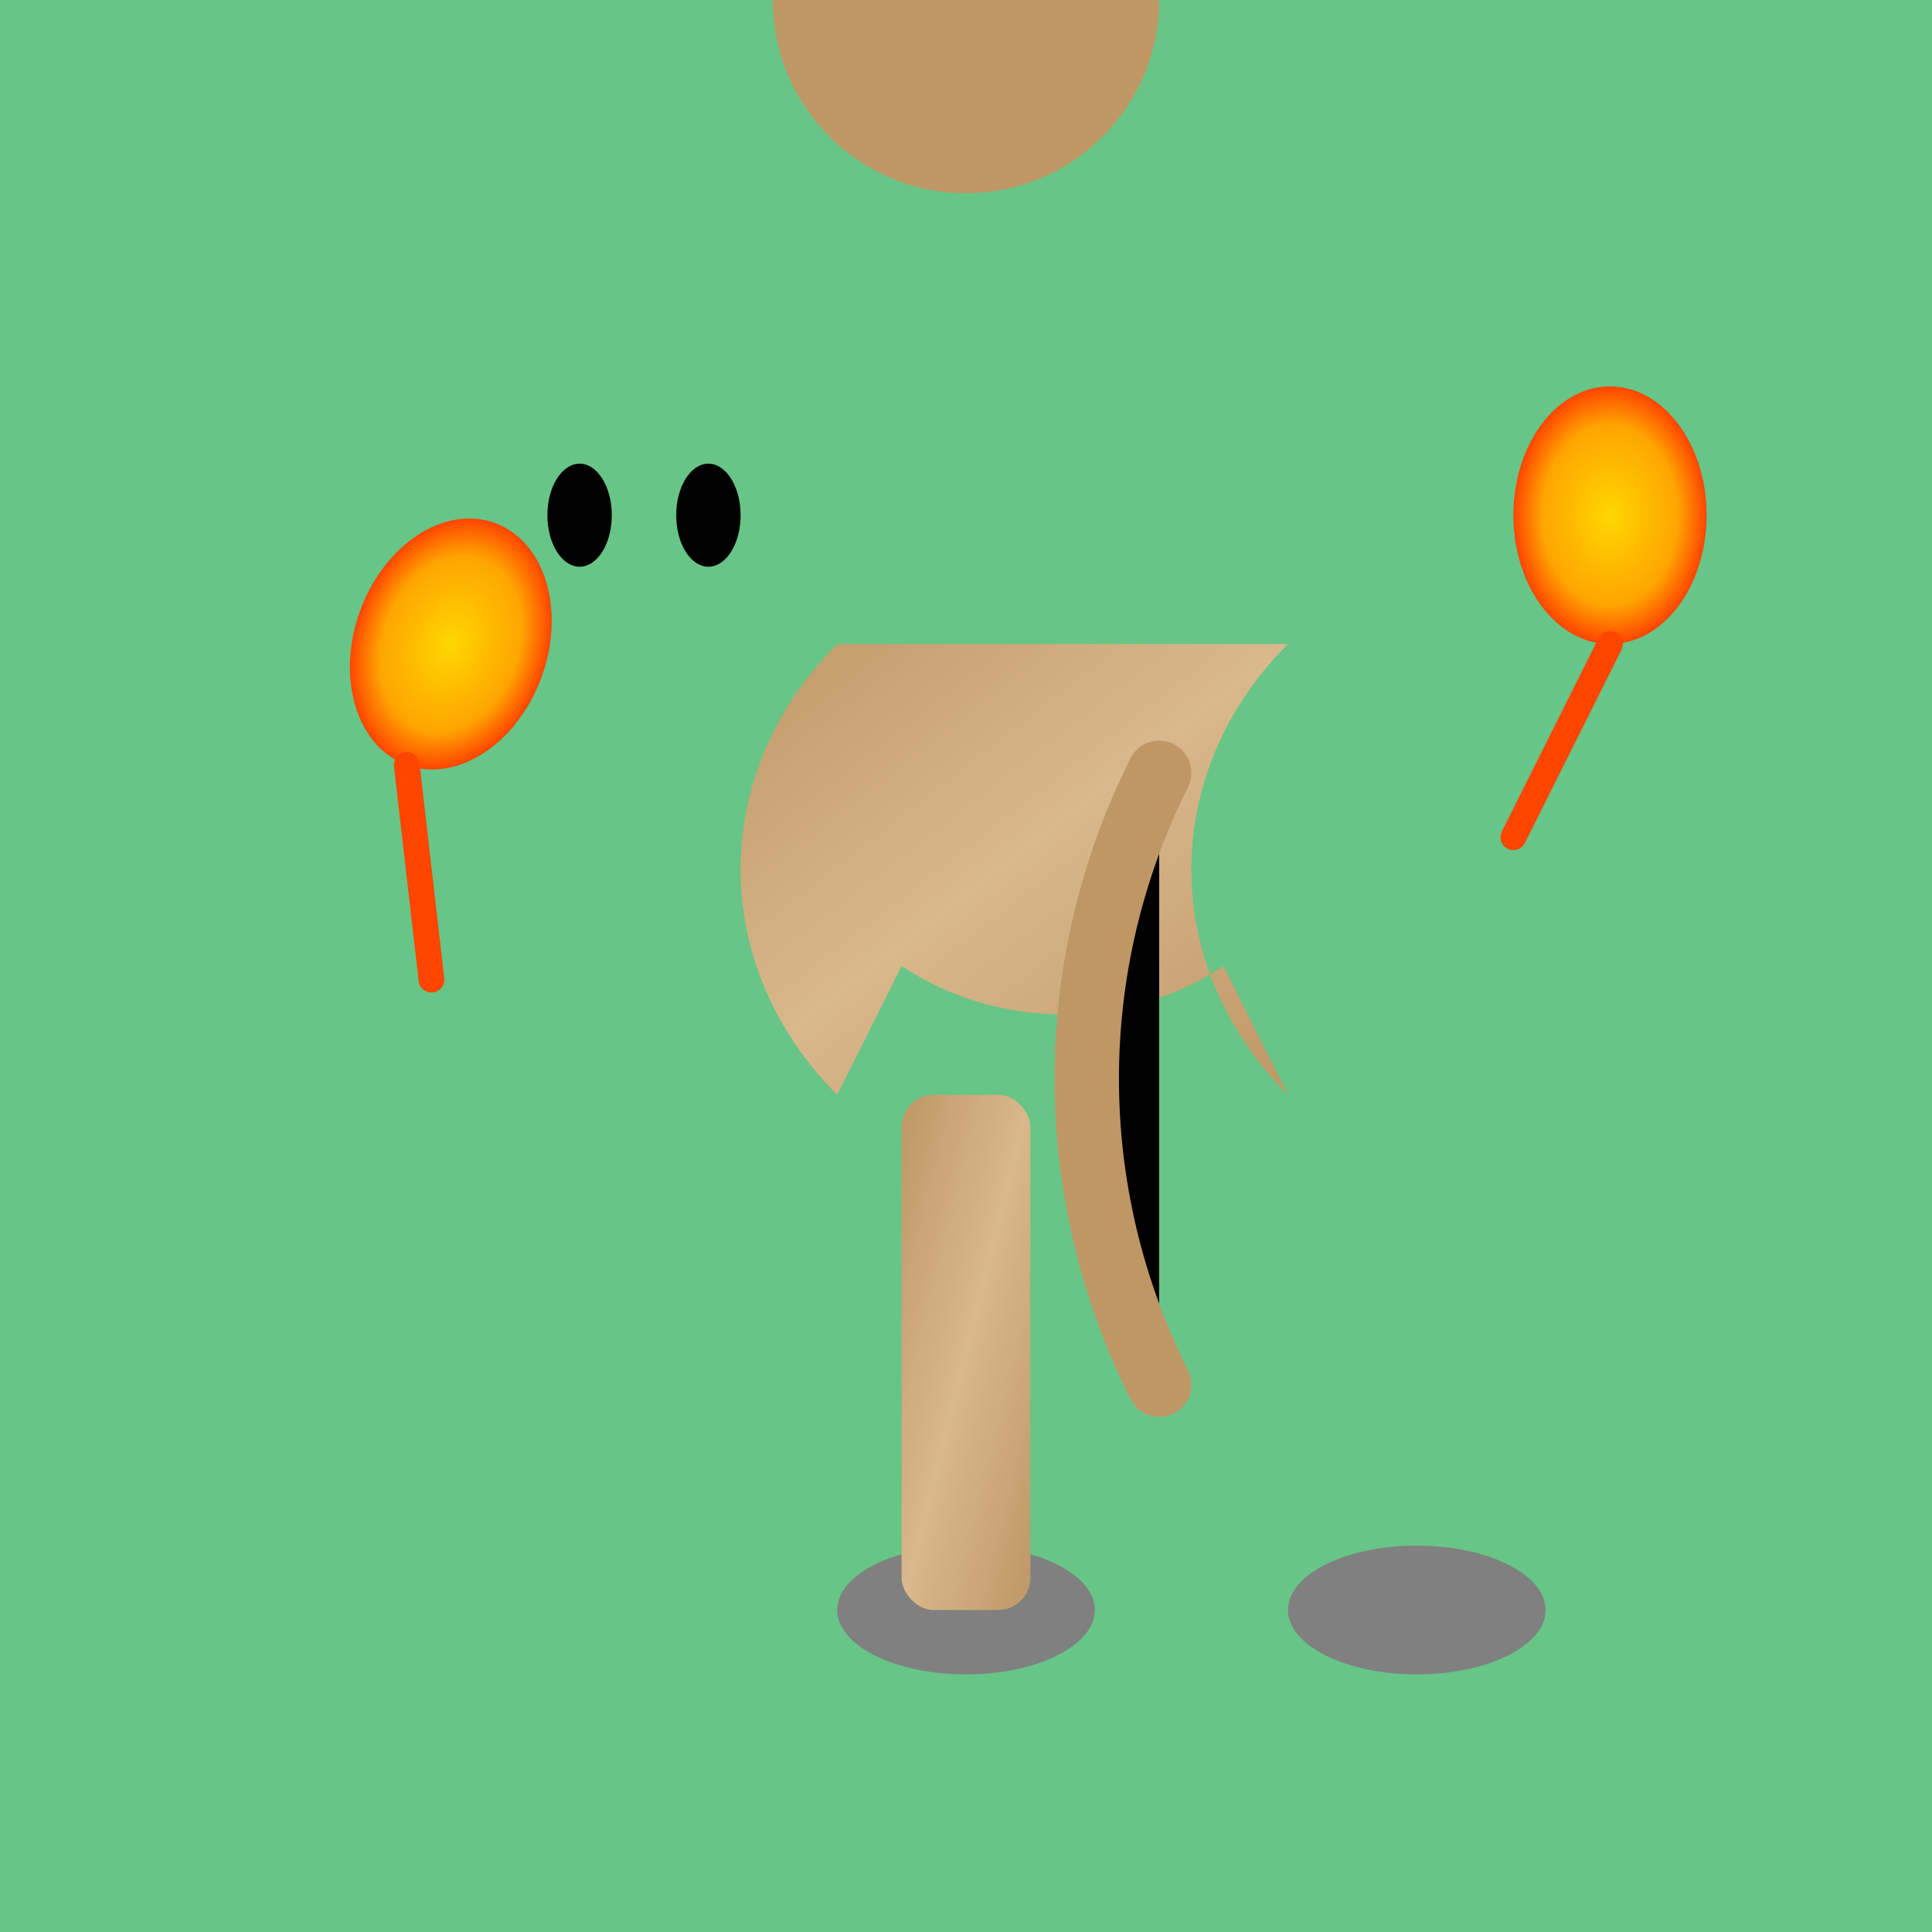
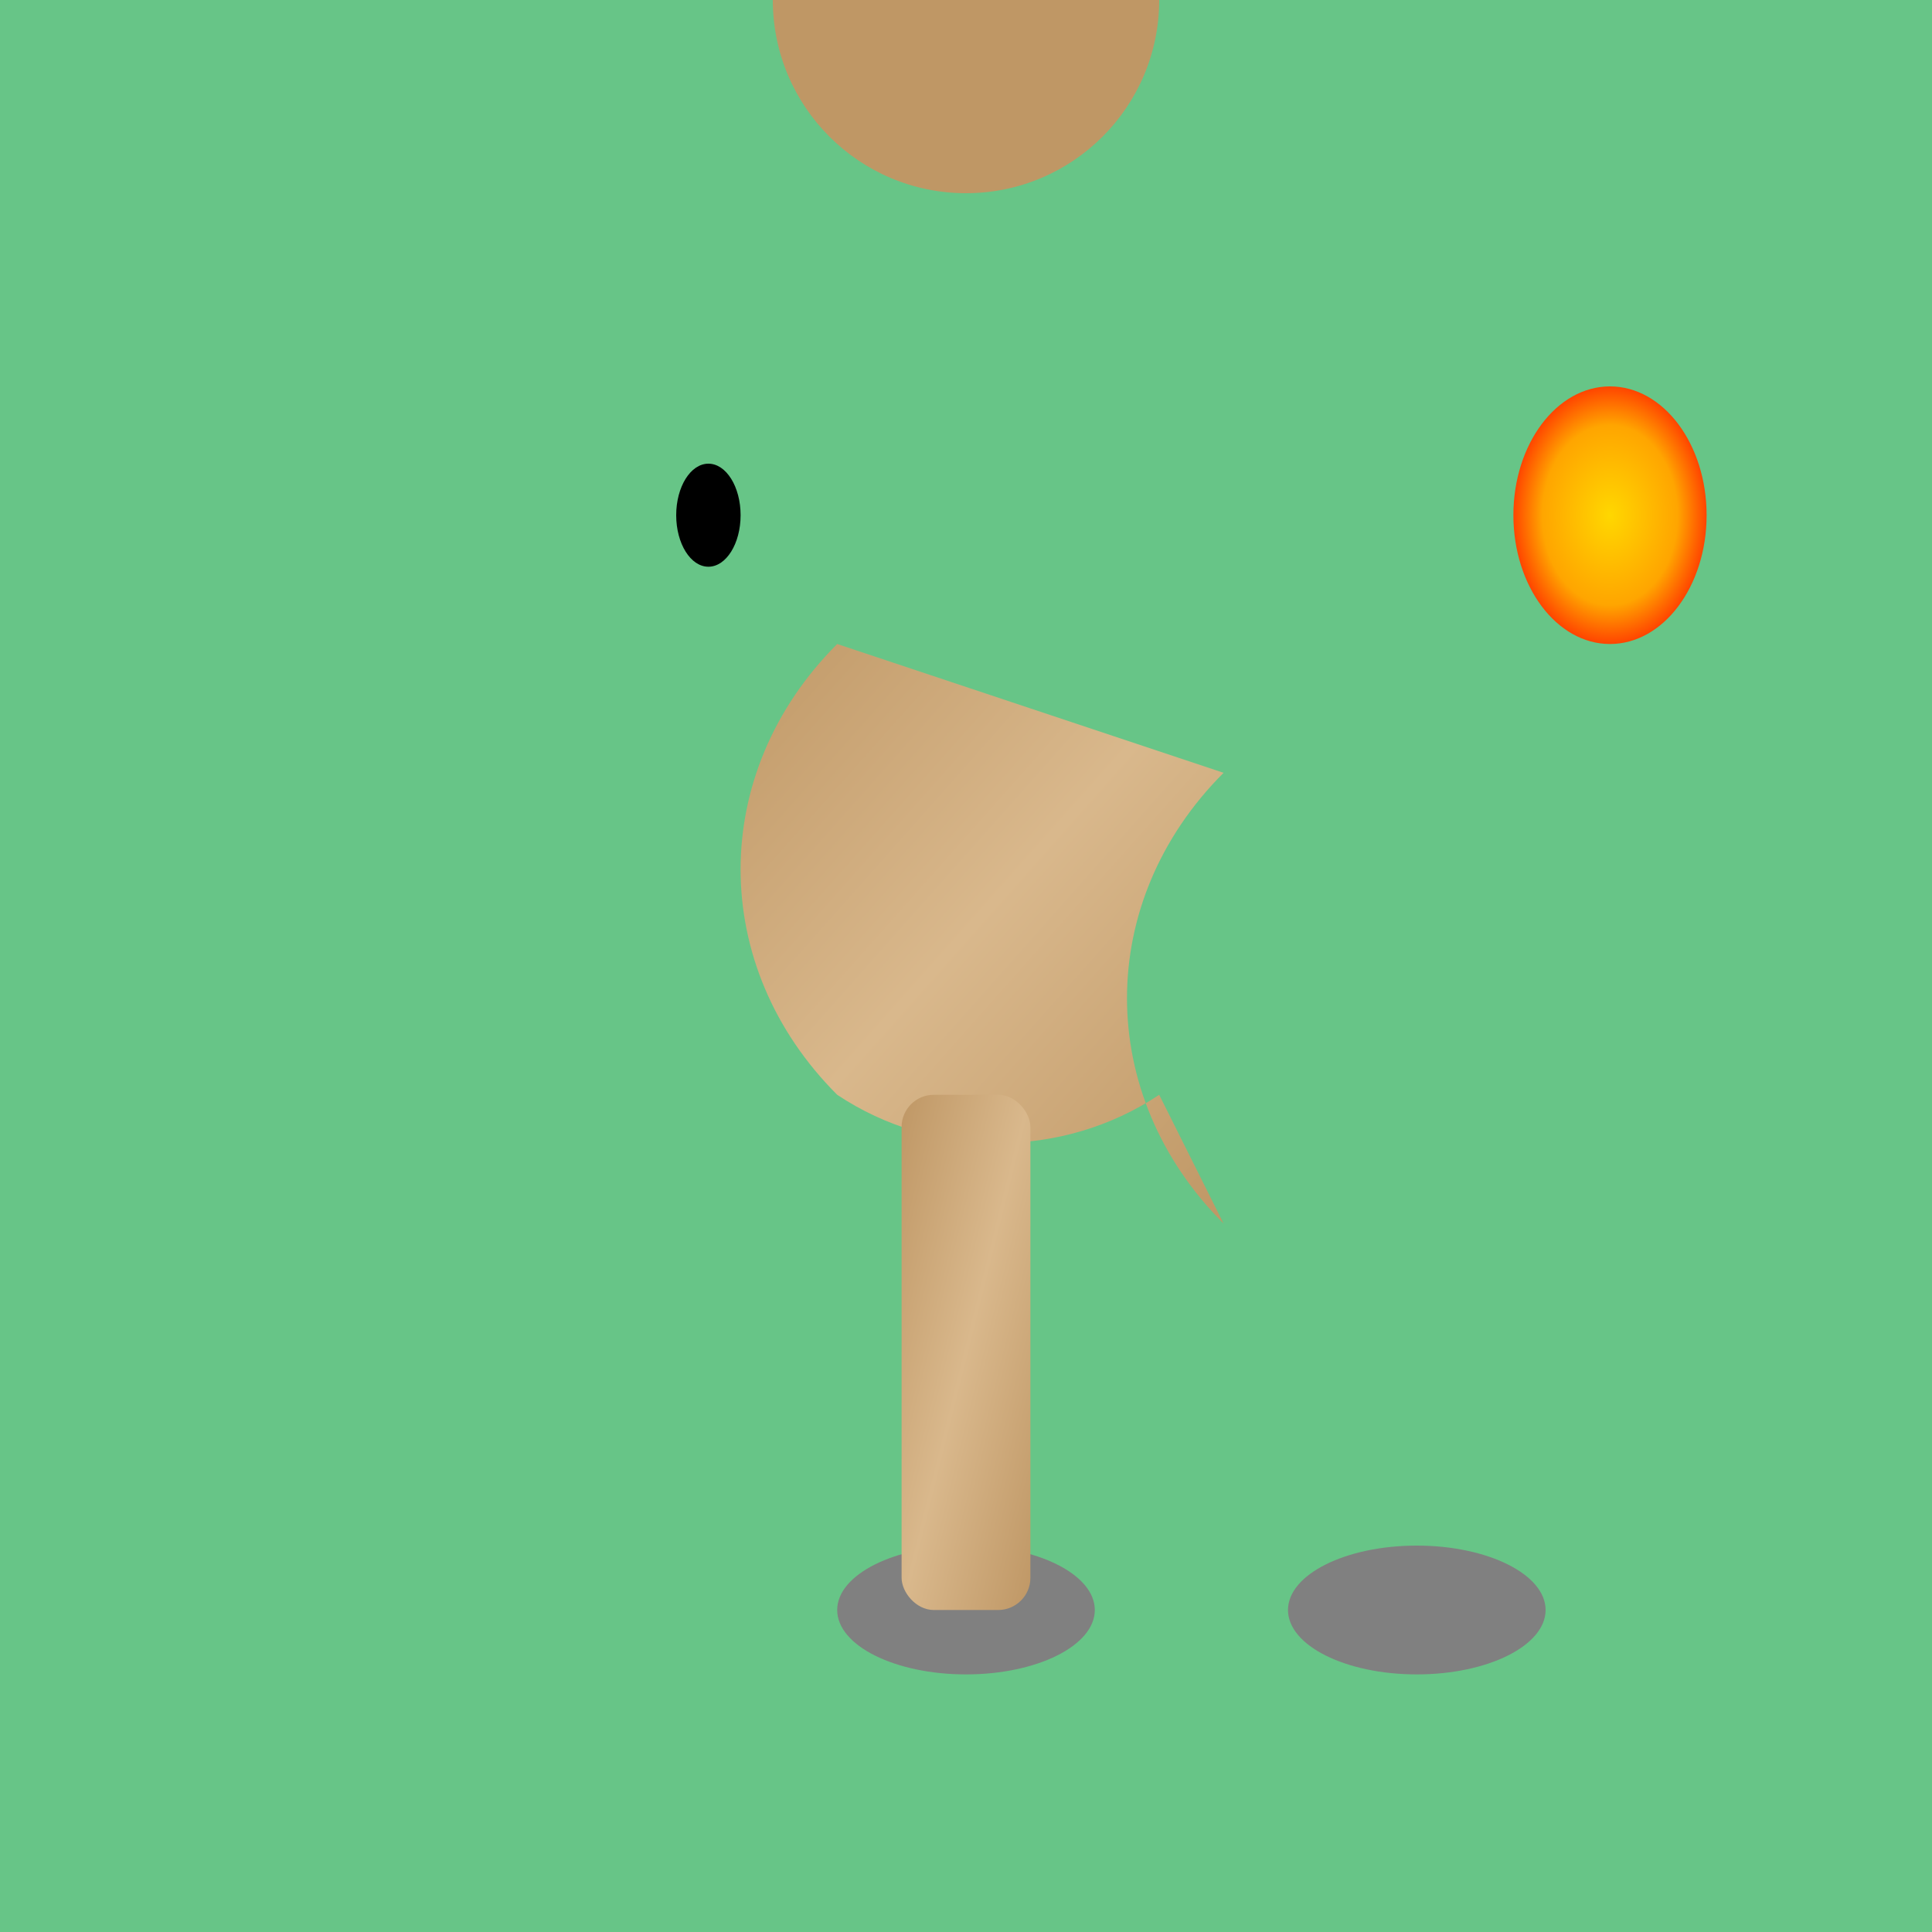
<svg xmlns="http://www.w3.org/2000/svg" viewBox="0 0 300 300">
  <defs>
    <linearGradient id="giraffe-spots" x1="0%" y1="0%" x2="100%" y2="100%">
      <stop offset="0%" stop-color="#BF9765" />
      <stop offset="50%" stop-color="#D9B88C" />
      <stop offset="100%" stop-color="#BF9765" />
    </linearGradient>
    <radialGradient id="fire-glow" cx="50%" cy="50%" r="50%" fx="50%" fy="50%">
      <stop offset="0%" stop-color="#FFD700" />
      <stop offset="70%" stop-color="#FFA500" />
      <stop offset="100%" stop-color="#FF4500" />
    </radialGradient>
  </defs>
  <rect width="300" height="300" fill="#67C587" />
  <ellipse cx="150" cy="250" rx="20" ry="10" fill="#808080" />
  <ellipse cx="220" cy="250" rx="20" ry="10" fill="#808080" />
-   <path d="M130 100 c-20 20 -20 50 0 70 l10 -20 c15 10 35 10 50 0 l10 20 c-20 -20 -20 -50 0 -70z" fill="url(#giraffe-spots)" />
+   <path d="M130 100 c-20 20 -20 50 0 70 c15 10 35 10 50 0 l10 20 c-20 -20 -20 -50 0 -70z" fill="url(#giraffe-spots)" />
  <rect x="140" y="170" width="20" height="80" fill="url(#giraffe-spots)" rx="5" />
  <circle cx="150" y="70" r="30" fill="#BF9765" />
-   <ellipse cx="90" cy="80" rx="5" ry="8" fill="black" />
  <ellipse cx="110" cy="80" rx="5" ry="8" fill="black" />
-   <path d="M180 120 c-15 30 -15 65 0 95" stroke="#BF9765" stroke-width="10" stroke-linecap="round" />
  <ellipse cx="250" cy="80" rx="15" ry="20" fill="url(#fire-glow)" />
-   <ellipse cx="70" cy="100" rx="15" ry="20" fill="url(#fire-glow)" transform="rotate(20 70 100)" />
-   <path d="M250 100 c-5 10 -10 20 -15 30" stroke="#FF4500" stroke-width="4" stroke-linecap="round" />
-   <path d="M70 120 c5 10 10 20 15 30" stroke="#FF4500" stroke-width="4" stroke-linecap="round" transform="rotate(20 70 100)" />
</svg>